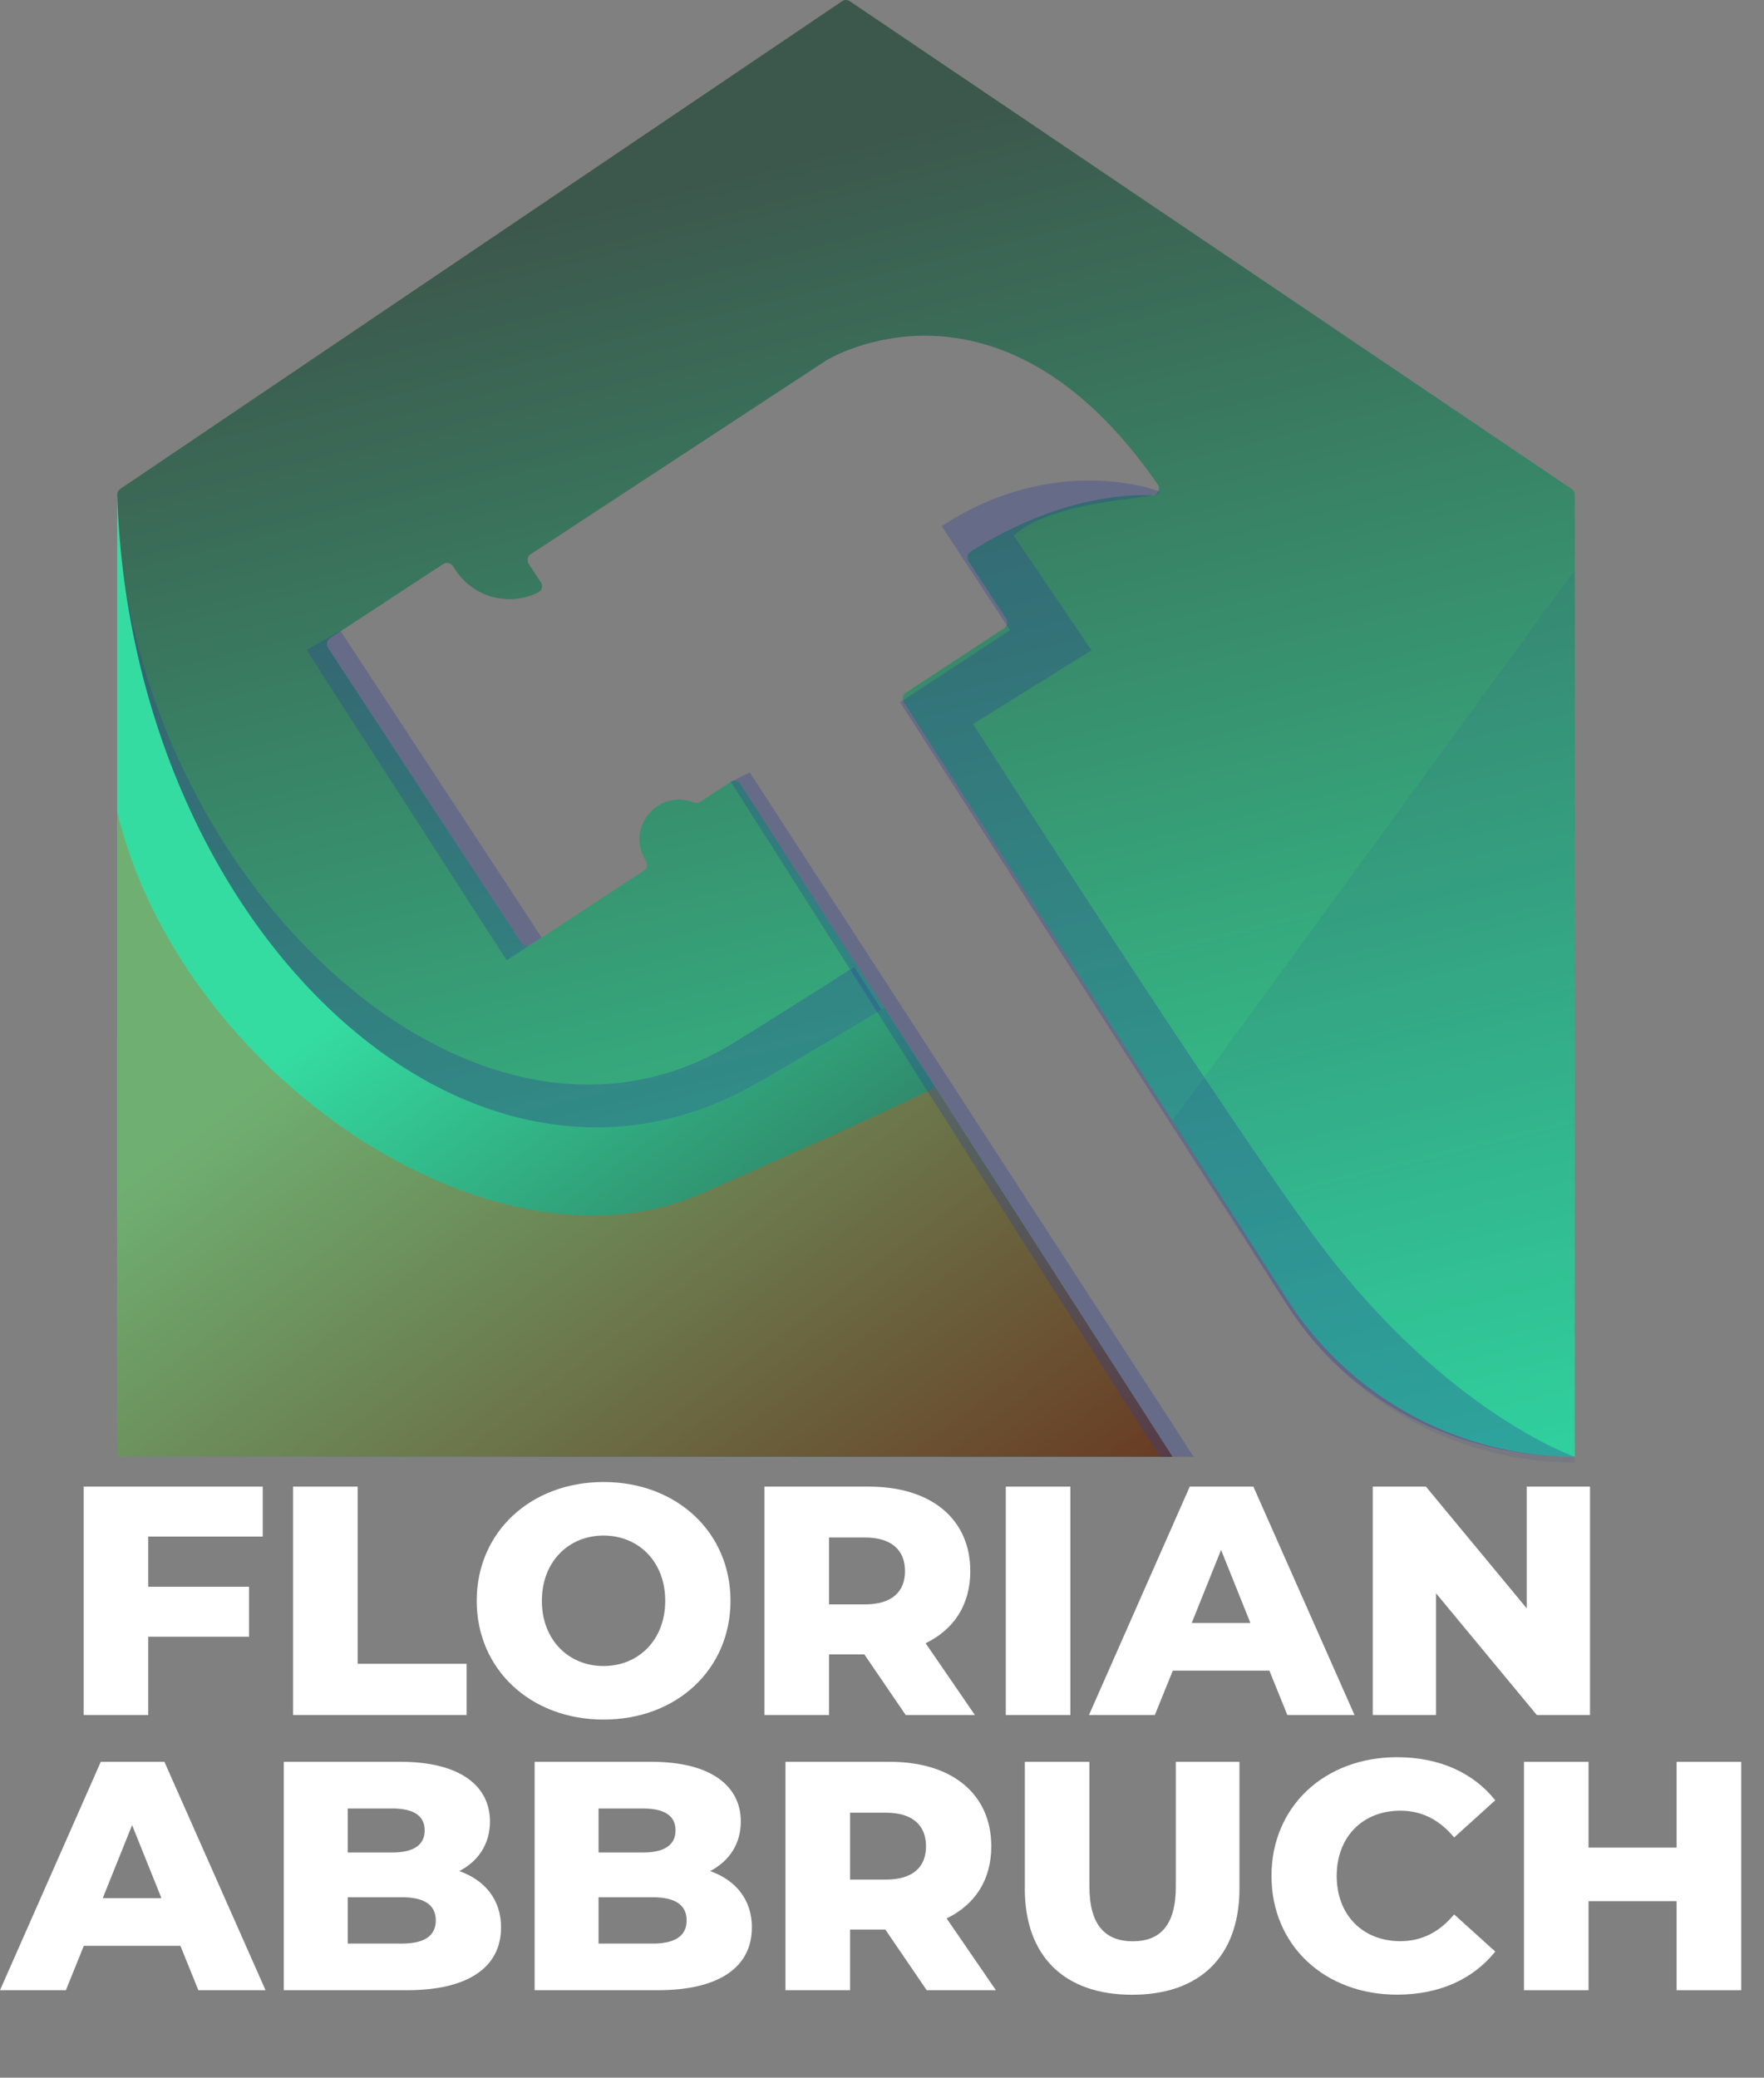
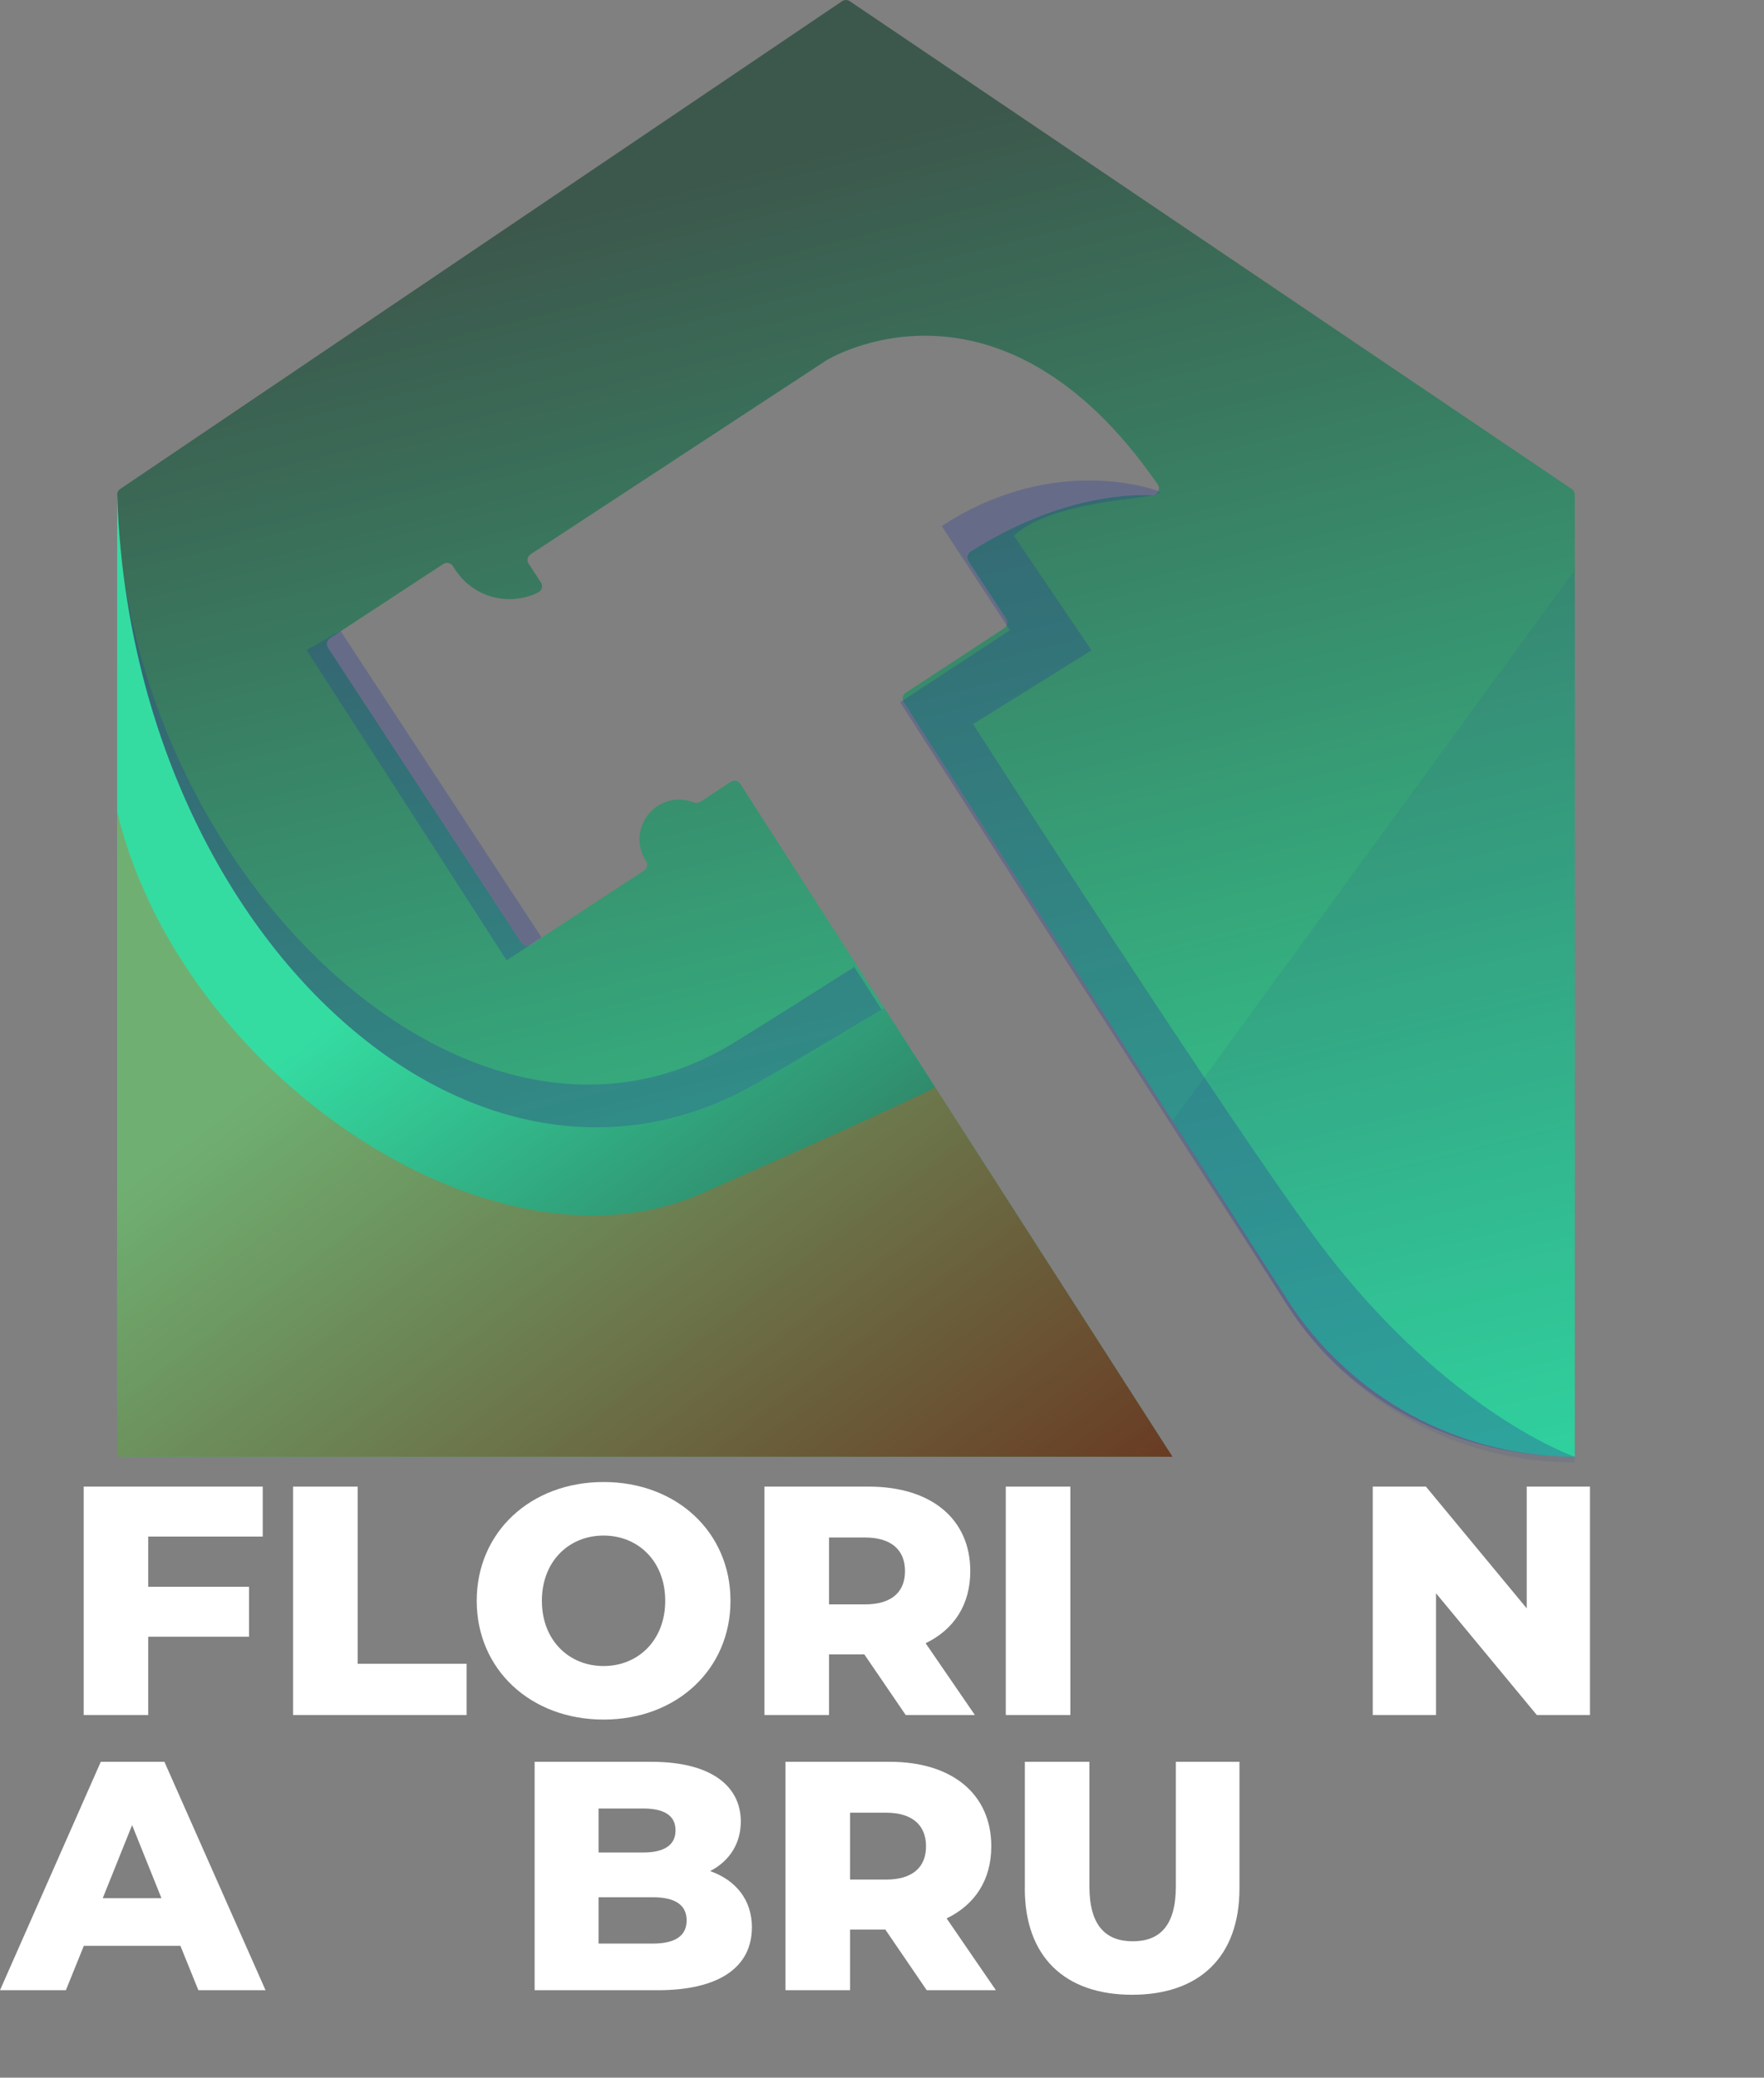
<svg xmlns="http://www.w3.org/2000/svg" viewBox="0 0 352.68 415.25">
  <rect x="0" y="0" width="352.68" height="415.25" fill="#808080" stroke="none" />
  <defs>
    <style>.cls-1{opacity:.1;}.cls-1,.cls-2{fill:#283e99;}.cls-1,.cls-2,.cls-3{mix-blend-mode:multiply;}.cls-4{fill:#fff;}.cls-5{isolation:isolate;}.cls-2,.cls-3{opacity:.3;}.cls-6{fill:url(#Unbenannter_Verlauf_221);}.cls-3{fill:#f94c00;}.cls-7{fill:url(#Unbenannter_Verlauf_11);}</style>
    <linearGradient id="Unbenannter_Verlauf_221" x1="131.3" y1="346.55" x2="207.75" y2="38.94" gradientTransform="translate(338.26) rotate(-180) scale(1 -1)" gradientUnits="userSpaceOnUse">
      <stop offset="0" stop-color="#30eea6" />
      <stop offset="1" stop-color="#3c584c" />
    </linearGradient>
    <linearGradient id="Unbenannter_Verlauf_11" x1="162.39" y1="347.61" x2="270.49" y2="203.07" gradientTransform="translate(338.26) rotate(-180) scale(1 -1)" gradientUnits="userSpaceOnUse">
      <stop offset="0" stop-color="#2b2b2b" />
      <stop offset="1" stop-color="#34dca2" />
    </linearGradient>
  </defs>
  <g class="cls-5">
    <g id="artwork">
      <g>
        <g>
          <path class="cls-4" d="M29.64,307.1v10.04h20.15v9.98H29.64v15.65h-12.91v-45.65H52.53v9.98H29.64Z" />
          <path class="cls-4" d="M58.6,297.12h12.91v35.41h21.78v10.24H58.6v-45.65Z" />
          <path class="cls-4" d="M95.31,319.94c0-13.7,10.76-23.74,25.37-23.74s25.37,10.04,25.37,23.74-10.76,23.74-25.37,23.74-25.37-10.04-25.37-23.74Zm37.69,0c0-7.89-5.41-13.04-12.33-13.04s-12.33,5.15-12.33,13.04,5.41,13.04,12.33,13.04,12.33-5.15,12.33-13.04Z" />
          <path class="cls-4" d="M172.79,330.64h-7.04v12.13h-12.91v-45.65h20.87c12.46,0,20.28,6.46,20.28,16.89,0,6.72-3.26,11.67-8.93,14.41l9.85,14.35h-13.83l-8.28-12.13Zm.13-23.35h-7.17v13.37h7.17c5.35,0,8.02-2.48,8.02-6.65s-2.67-6.72-8.02-6.72Z" />
          <path class="cls-4" d="M201.09,297.12h12.91v45.65h-12.91v-45.65Z" />
-           <path class="cls-4" d="M253.78,333.9h-19.3l-3.59,8.87h-13.17l20.15-45.65h12.72l20.22,45.65h-13.43l-3.59-8.87Zm-3.78-9.52l-5.87-14.61-5.87,14.61h11.74Z" />
          <path class="cls-4" d="M317.89,297.12v45.65h-10.63l-20.15-24.33v24.33h-12.65v-45.65h10.63l20.15,24.33v-24.33h12.65Z" />
          <path class="cls-4" d="M36.06,388.9H16.76l-3.59,8.87H0l20.15-45.65h12.72l20.22,45.65h-13.43l-3.59-8.87Zm-3.78-9.52l-5.87-14.61-5.87,14.61h11.74Z" />
-           <path class="cls-4" d="M100.17,385.25c0,7.89-6.52,12.52-18.78,12.52h-24.65v-45.65h23.35c12,0,17.87,4.89,17.87,11.93,0,4.37-2.22,7.89-6.13,9.91,5.15,1.83,8.35,5.74,8.35,11.28Zm-30.65-23.8v8.8h8.87c4.3,0,6.52-1.5,6.52-4.43s-2.22-4.37-6.52-4.37h-8.87Zm17.61,22.37c0-3.13-2.35-4.63-6.78-4.63h-10.83v9.26h10.83c4.43,0,6.78-1.5,6.78-4.63Z" />
          <path class="cls-4" d="M150.32,385.25c0,7.89-6.52,12.52-18.78,12.52h-24.65v-45.65h23.35c12,0,17.87,4.89,17.87,11.93,0,4.37-2.22,7.89-6.13,9.91,5.15,1.83,8.35,5.74,8.35,11.28Zm-30.65-23.8v8.8h8.87c4.3,0,6.52-1.5,6.52-4.43s-2.22-4.37-6.52-4.37h-8.87Zm17.61,22.37c0-3.13-2.35-4.63-6.78-4.63h-10.83v9.26h10.83c4.43,0,6.78-1.5,6.78-4.63Z" />
          <path class="cls-4" d="M176.99,385.64h-7.04v12.13h-12.91v-45.65h20.87c12.46,0,20.28,6.46,20.28,16.89,0,6.72-3.26,11.67-8.93,14.41l9.85,14.35h-13.83l-8.28-12.13Zm.13-23.35h-7.17v13.37h7.17c5.35,0,8.02-2.48,8.02-6.65s-2.67-6.72-8.02-6.72Z" />
          <path class="cls-4" d="M204.9,377.42v-25.3h12.91v24.91c0,7.83,3.26,10.96,8.67,10.96s8.61-3.13,8.61-10.96v-24.91h12.72v25.3c0,13.63-7.96,21.26-21.46,21.26s-21.46-7.63-21.46-21.26Z" />
-           <path class="cls-4" d="M254.21,374.94c0-13.89,10.63-23.74,25.11-23.74,8.41,0,15.2,3.07,19.63,8.61l-8.22,7.43c-2.87-3.46-6.39-5.35-10.76-5.35-7.5,0-12.72,5.22-12.72,13.04s5.22,13.04,12.72,13.04c4.37,0,7.89-1.89,10.76-5.35l8.22,7.43c-4.44,5.54-11.22,8.61-19.63,8.61-14.48,0-25.11-9.85-25.11-23.74Z" />
-           <path class="cls-4" d="M348.12,352.12v45.65h-12.91v-17.8h-17.61v17.8h-12.91v-45.65h12.91v17.15h17.61v-17.15h12.91Z" />
        </g>
        <g>
          <path class="cls-6" d="M169.9,.24l144.34,97.5c.38,.26,.61,.68,.61,1.14v192.27h0c-23.25,0-44.9-11.83-57.47-31.39l-76.68-119.42c-.41-.64-.23-1.48,.4-1.89l19.67-12.89c.64-.42,.81-1.27,.4-1.91l-7.52-11.48c-.42-.64-.24-1.51,.41-1.92,16.85-10.68,30.57-11.49,36.23-11.26,1.13,.05,1.82-1.23,1.18-2.16-31.83-46.1-66.22-24.83-66.22-24.83l-59.15,38.77c-.64,.42-.81,1.27-.4,1.91l2.45,3.73c.45,.68,.21,1.62-.52,1.98-5.79,2.9-12.95,1.06-16.59-4.49l-.51-.78c-.42-.64-1.27-.81-1.91-.4l-22.64,14.84c-.64,.42-.81,1.27-.4,1.91l36.48,55.66,2.16,3.3c.42,.64,1.27,.81,1.91,.4l22.64-14.84c.64-.42,.81-1.27,.4-1.91h0c-4.11-6.27,1.99-14.21,9.11-11.85l.55,.18c.4,.13,.84,.07,1.19-.16l6.08-3.99c.64-.42,1.5-.24,1.91,.41l85.04,132.37c.59,.92-.07,2.12-1.16,2.12H24.79c-.76,0-1.38-.62-1.38-1.38V98.88c0-.46,.23-.88,.61-1.14L168.36,.24c.47-.31,1.08-.31,1.54,0Z" />
          <path class="cls-1" d="M257.38,260.92l-22.96-36.92,80.43-110.09v178.4c-23.25,0-44.9-11.83-57.47-31.39Z" />
          <path class="cls-2" d="M170.79,193.26s-12.65,8.09-23.97,15.09c-52.61,32.54-121.84-34.58-123.41-109.05v108.38s95.69,46.18,95.69,46.18l57.69-51.25-6.01-9.35Z" />
          <path class="cls-2" d="M257.38,260.92l-77.42-120.57,21.96-14.39-13.64-20.81c22.83-14.96,43.32-7,43.32-7,2.19,1.9-19.59,.8-28.92,8.89l15.55,22.94-23.7,14.73s52.42,81.54,69.56,104.19c25.43,33.61,50.77,42.26,50.77,42.26-23.25,0-44.9-10.67-57.47-30.24Z" />
          <path class="cls-7" d="M176.8,201.45l57.62,89.7H23.41V98.15c2.41,87.02,69.89,150.77,127.14,118.76,6.91-3.86,26.24-15.45,26.24-15.45Z" />
          <path class="cls-3" d="M234.42,291.15H23.41V162.16c12.57,52.5,74.98,94.79,116.78,76.41,37.15-16.33,46.82-21.22,46.82-21.22l47.41,73.79Z" />
        </g>
      </g>
      <polyline class="cls-2" points="68.09 126.11 108.27 187.35 101.29 191.93 61.28 129.89" />
-       <polyline class="cls-2" points="231.9 291.15 238.65 291.15 149.91 154.38 146.11 156.25" />
    </g>
  </g>
</svg>